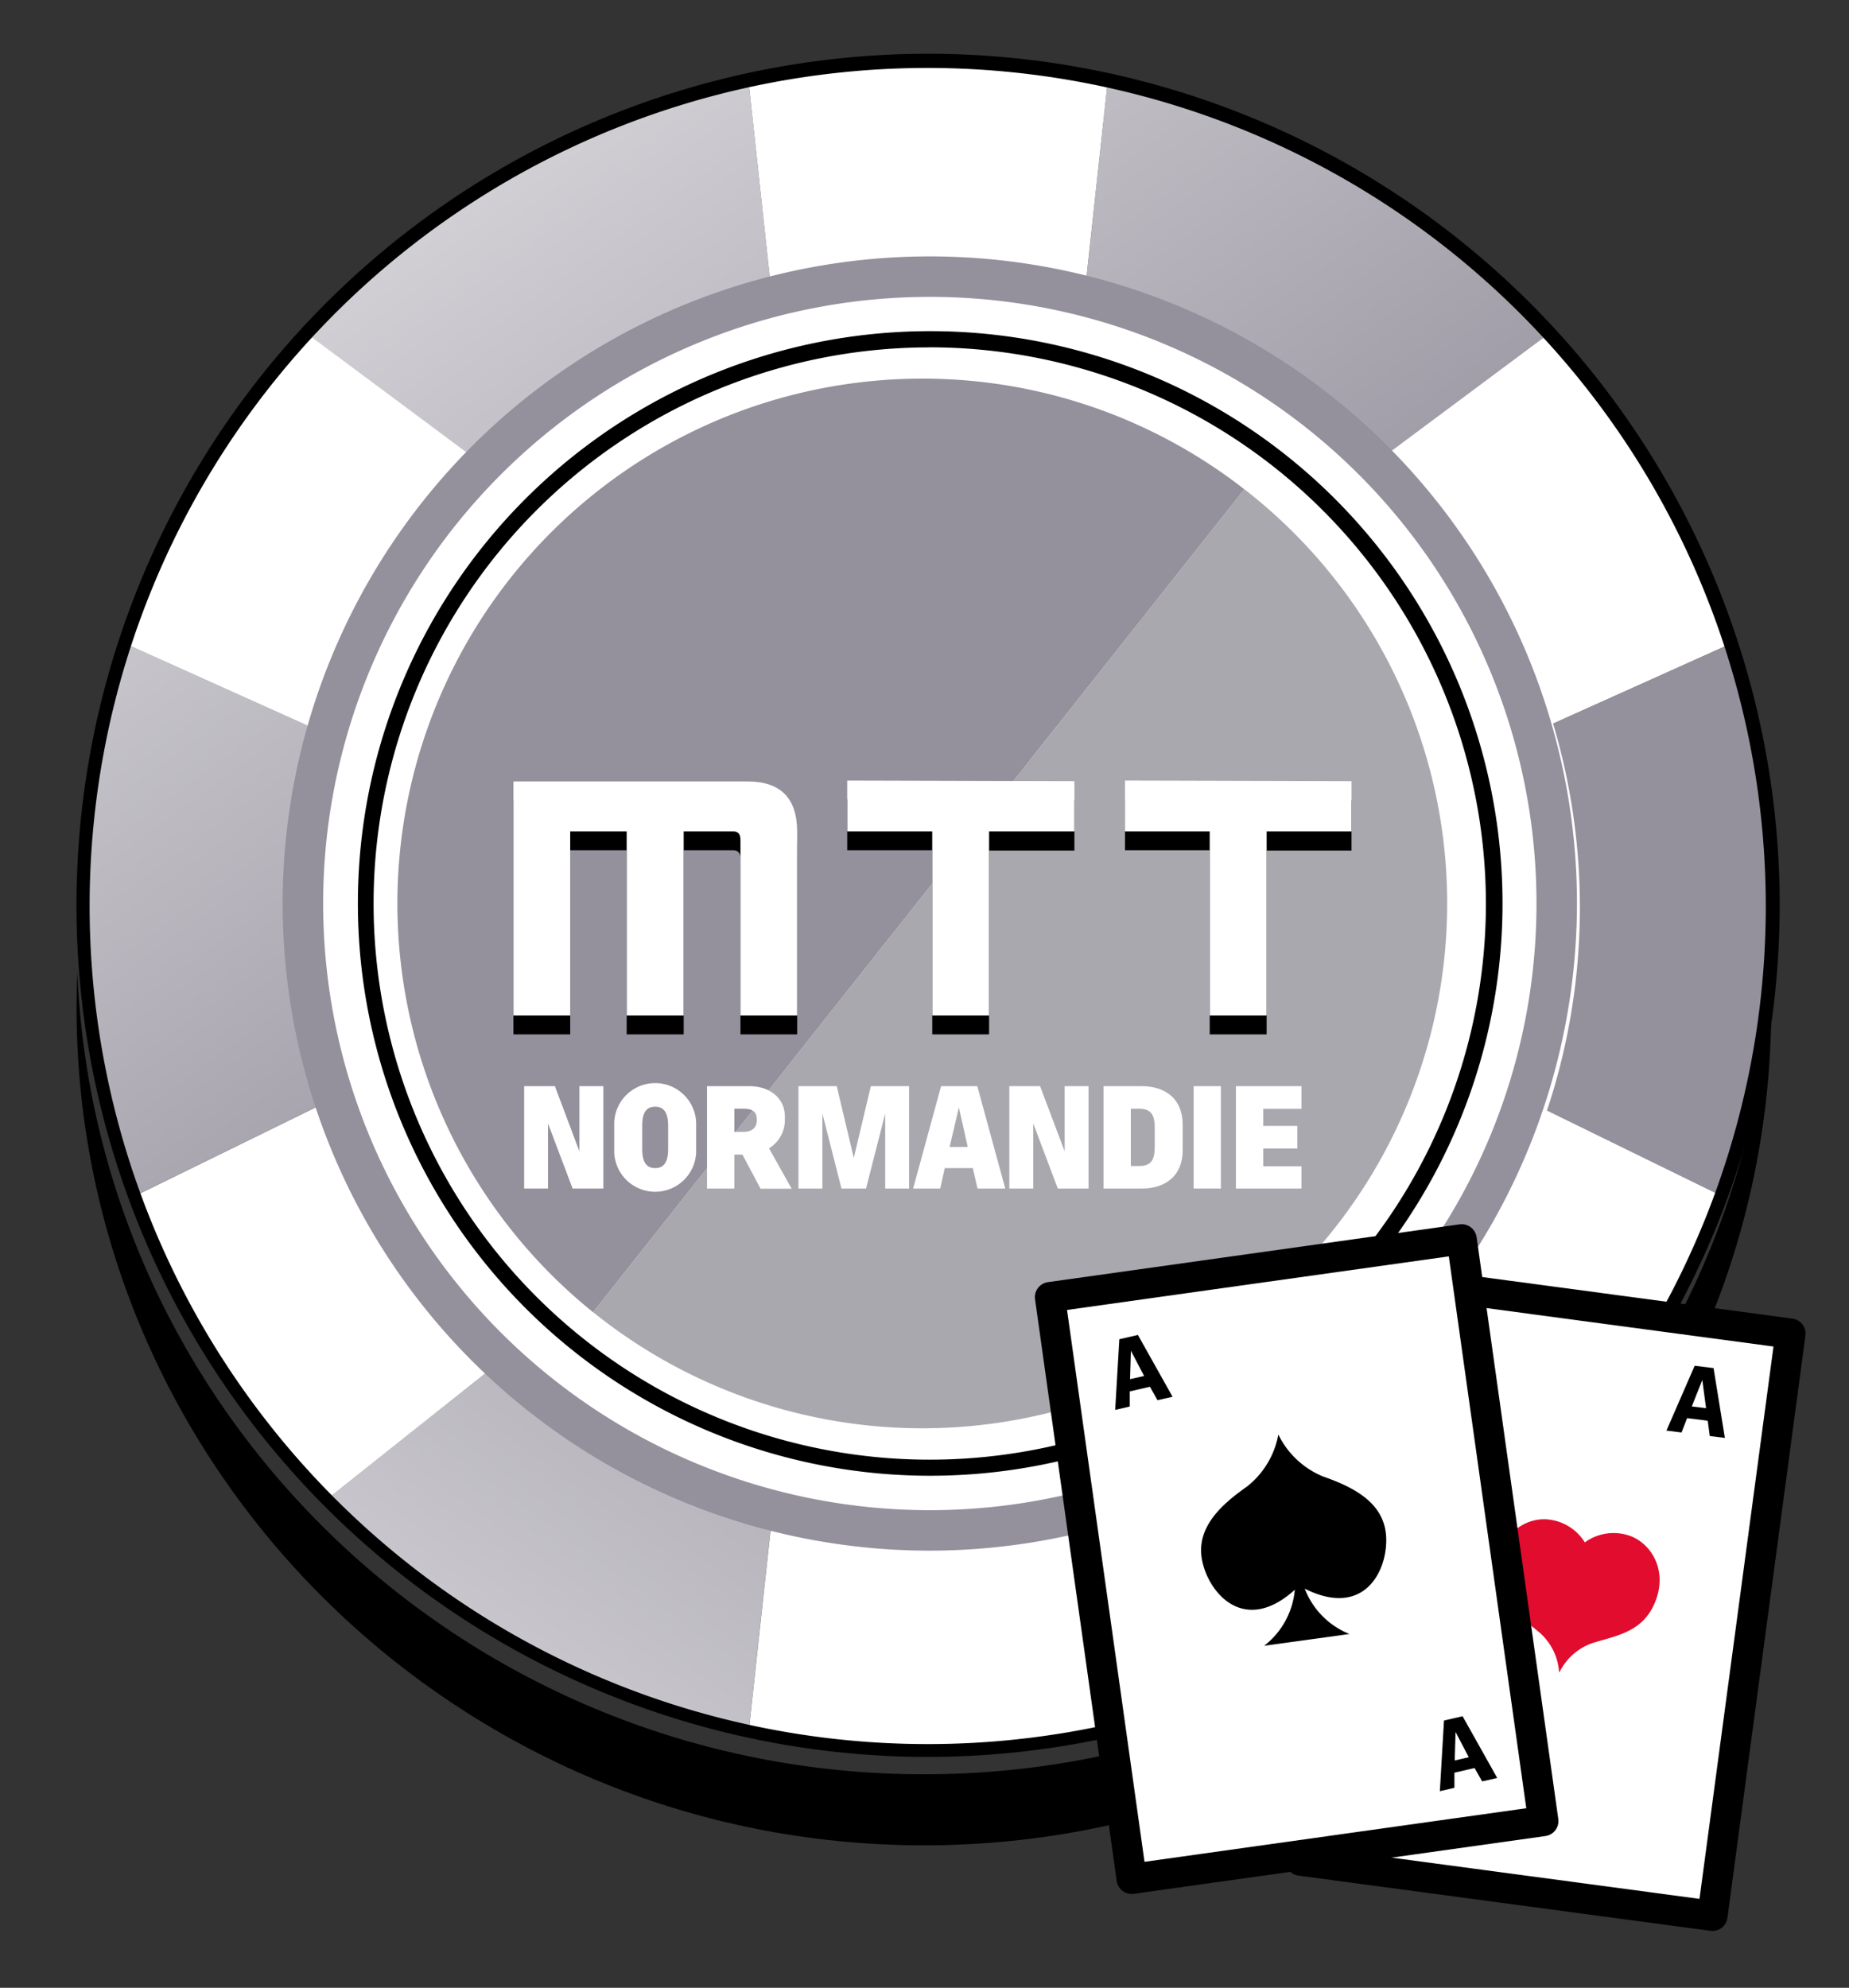
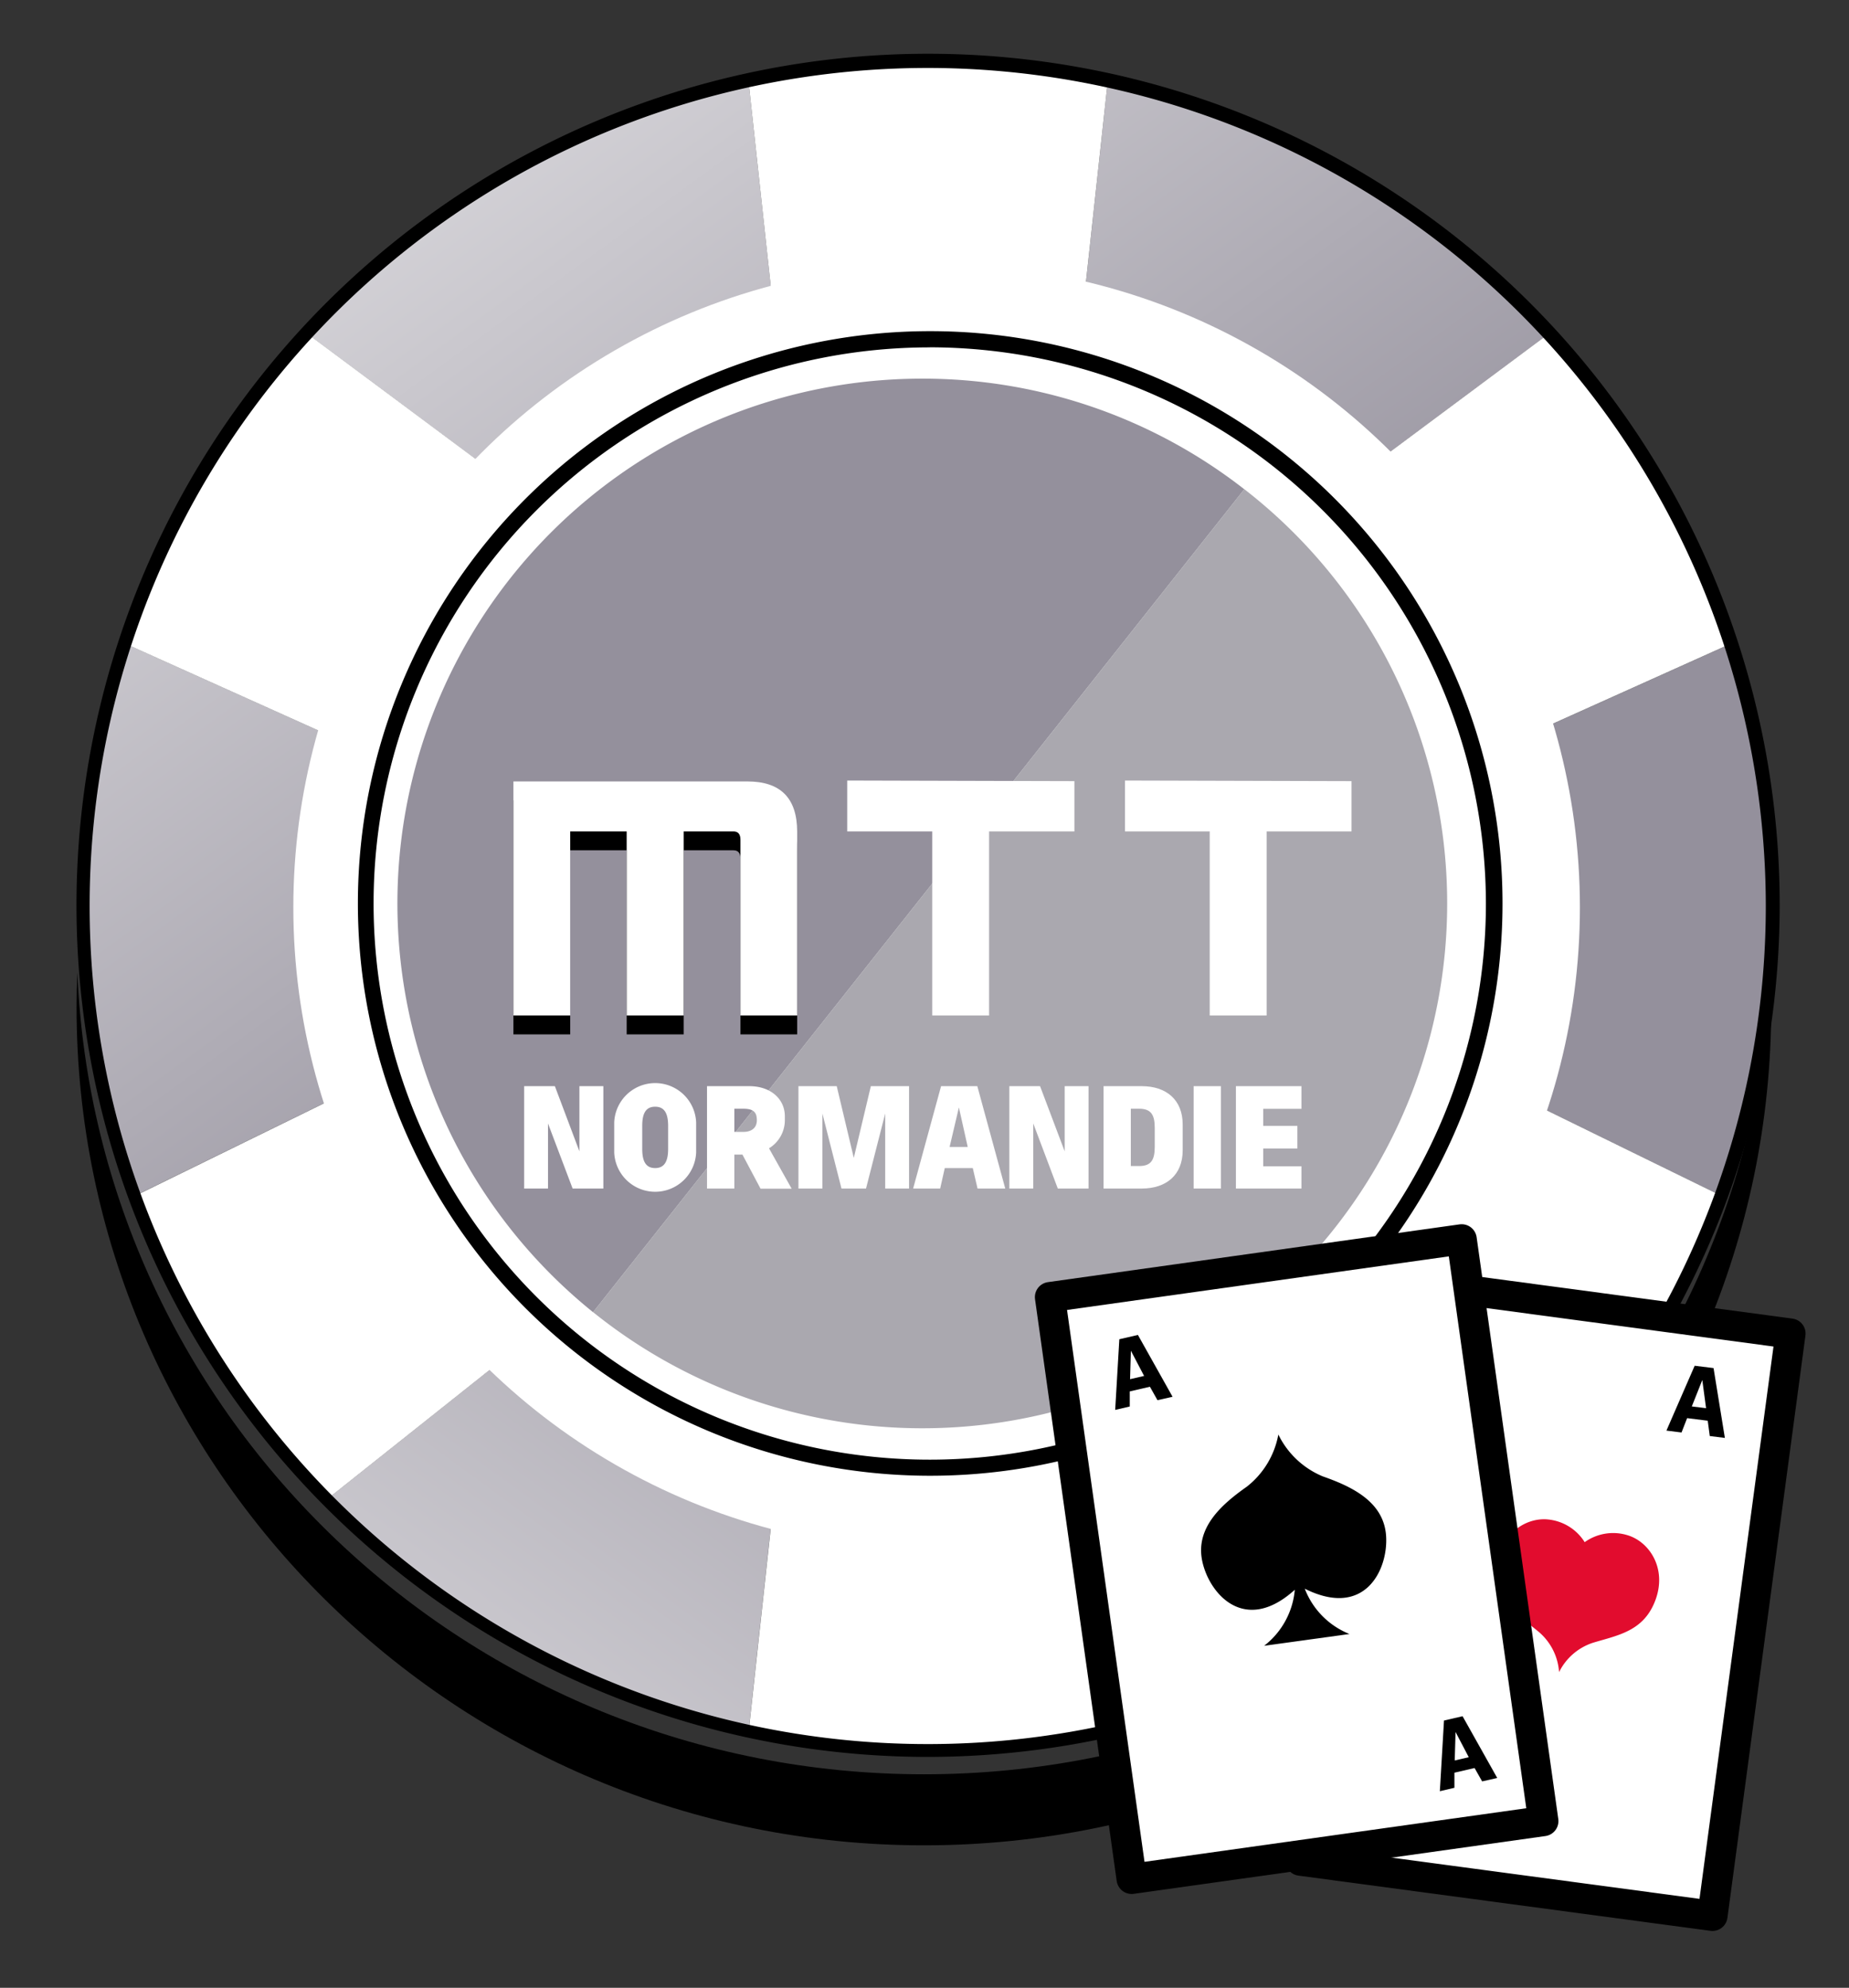
<svg xmlns="http://www.w3.org/2000/svg" xmlns:xlink="http://www.w3.org/1999/xlink" id="Calque_1" data-name="Calque 1" viewBox="0 0 244.89 263.28">
  <rect x="0" y="0" width="244.89" height="263.28" fill="#333333" stroke="none" />
  <defs>
    <style>.cls-1{fill:url(#Dégradé_sans_nom_25);}.cls-2{fill:url(#Dégradé_sans_nom_25-2);}.cls-3{fill:url(#Dégradé_sans_nom_25-3);}.cls-4{fill:url(#Dégradé_sans_nom_25-4);}.cls-5{fill:url(#Dégradé_sans_nom_25-5);}.cls-6{fill:url(#Dégradé_sans_nom_6);}.cls-7,.cls-9{fill:#fff;}.cls-8{fill:#94909c;}.cls-9{stroke:#000;stroke-linecap:round;stroke-linejoin:round;stroke-width:4px;}.cls-10{fill:#e20c2e;}.cls-11{fill:#aaa8af;}</style>
    <linearGradient id="Dégradé_sans_nom_25" x1="0.48" y1="310.92" x2="178.48" y2="66.92" gradientUnits="userSpaceOnUse">
      <stop offset="0" stop-color="#fff" />
      <stop offset="0.74" stop-color="#94909c" />
    </linearGradient>
    <linearGradient id="Dégradé_sans_nom_25-2" x1="10.01" y1="317.87" x2="188.01" y2="73.87" gradientTransform="matrix(1, 0, 0, -1, 0, 263.28)" xlink:href="#Dégradé_sans_nom_25" />
    <linearGradient id="Dégradé_sans_nom_25-3" x1="68.13" y1="360.27" x2="246.13" y2="116.27" gradientTransform="matrix(1, 0, 0, -1, 0, 263.28)" xlink:href="#Dégradé_sans_nom_25" />
    <linearGradient id="Dégradé_sans_nom_25-4" x1="61.01" y1="355.08" x2="239.01" y2="111.08" gradientTransform="matrix(1, 0, 0, -1, 0, 263.28)" xlink:href="#Dégradé_sans_nom_25" />
    <linearGradient id="Dégradé_sans_nom_25-5" x1="-61.14" y1="265.97" x2="116.86" y2="21.97" gradientTransform="matrix(1, 0, 0, -1, 0, 263.28)" xlink:href="#Dégradé_sans_nom_25" />
    <linearGradient id="Dégradé_sans_nom_6" x1="80.54" y1="-74.33" x2="324.3" y2="307.01" gradientTransform="matrix(1, 0, 0, -1, 0, 263.28)" gradientUnits="userSpaceOnUse">
      <stop offset="0" stop-color="#fff" />
      <stop offset="0.57" stop-color="#77ad34" />
    </linearGradient>
  </defs>
  <title>fPlan de travail 1</title>
  <path class="cls-1" d="M74.84,173.49l-31.43,25a111.45,111.45,0,0,0,55.75,30.74l4.35-40A71.64,71.64,0,0,1,74.84,173.49Z" />
  <path class="cls-2" d="M103.51,50.94,99.16,11A111.48,111.48,0,0,0,40.9,44.36l32.24,24A71.79,71.79,0,0,1,103.51,50.94Z" />
  <path class="cls-3" d="M172.71,68.34l32.24-24A111.38,111.38,0,0,0,146.69,11l-4.34,40A71.75,71.75,0,0,1,172.71,68.34Z" />
  <path class="cls-4" d="M194.77,120.11a71.17,71.17,0,0,1-3,20.55l36.11,17.68a112.18,112.18,0,0,0,1.18-73l-36.65,16.48A71.92,71.92,0,0,1,194.77,120.11Z" />
  <path class="cls-5" d="M51.08,120.11a71.94,71.94,0,0,1,2.36-18.3L16.79,85.33a112.11,112.11,0,0,0,1.19,73l36.1-17.68A71.8,71.8,0,0,1,51.08,120.11Z" />
  <path class="cls-6" d="M142.35,189.28l4.34,40a111.45,111.45,0,0,0,55.75-30.74l-31.43-25A71.6,71.6,0,0,1,142.35,189.28Z" />
  <path class="cls-7" d="M122.93,192a71.61,71.61,0,0,1-19.42-2.68l-4.35,40a112.34,112.34,0,0,0,47.53,0l-4.34-40A71.61,71.61,0,0,1,122.93,192Z" />
  <path class="cls-7" d="M122.93,48.27a72,72,0,0,1,19.42,2.67L146.69,11a112.34,112.34,0,0,0-47.53,0l4.35,40A71.61,71.61,0,0,1,122.93,48.27Z" />
  <path class="cls-7" d="M73.14,68.34l-32.24-24a111.59,111.59,0,0,0-24.11,41l36.65,16.48A71.74,71.74,0,0,1,73.14,68.34Z" />
  <path class="cls-7" d="M54.08,140.66,18,158.34A111.76,111.76,0,0,0,43.41,198.5l31.43-25A71.74,71.74,0,0,1,54.08,140.66Z" />
  <path class="cls-7" d="M192.41,101.81l36.65-16.48a111.45,111.45,0,0,0-24.11-41l-32.24,24A71.74,71.74,0,0,1,192.41,101.81Z" />
  <path class="cls-7" d="M191.77,140.66A71.78,71.78,0,0,1,171,173.49l31.43,25a111.75,111.75,0,0,0,25.44-40.16Z" />
  <path d="M122.93,232.7A112.79,112.79,0,1,1,235.71,119.9h0A112.91,112.91,0,0,1,122.93,232.7Zm0-223.7A111,111,0,1,0,233.87,120v0A111.06,111.06,0,0,0,122.93,9Z" />
  <path d="M122.37,235C62.06,235,12.72,187.78,10.24,128.76c-.06,1.54-.1,3.09-.1,4.65,0,61.18,50.34,111,112.23,111s112.22-49.77,112.22-111c0-1.56,0-3.11-.1-4.65C232,187.78,182.67,235,122.37,235Z" />
  <ellipse class="cls-7" cx="121.84" cy="126.5" rx="73.7" ry="75.05" />
  <circle class="cls-7" cx="124.05" cy="120.18" r="85.2" />
  <path d="M123.15,195.46A75.8,75.8,0,1,1,199,119.67,75.8,75.8,0,0,1,123.15,195.46Zm0-149.45a73.66,73.66,0,1,0,73.65,73.67h0A73.75,73.75,0,0,0,123.15,46Z" />
-   <path class="cls-8" d="M123.15,205.38a85.71,85.71,0,1,1,85.71-85.71h0A85.82,85.82,0,0,1,123.15,205.38Zm0-166.06a80.35,80.35,0,1,0,80.35,80.35A80.34,80.34,0,0,0,123.15,39.32Z" />
  <rect class="cls-9" x="165.79" y="184" width="77.81" height="55.06" transform="translate(-32.15 386.33) rotate(-82.37)" />
-   <path class="cls-10" d="M209.91,204.3a6.47,6.47,0,0,0-4.88-3.05c-3-.31-6.53,2-6.71,6.48s2.81,6.18,5.48,8.41a7.66,7.66,0,0,1,2.69,5.33h.06a7.65,7.65,0,0,1,4.52-3.9c3.31-1,6.74-1.52,8.26-5.69s-.83-7.69-3.73-8.55a6.48,6.48,0,0,0-5.69.95Z" />
+   <path class="cls-10" d="M209.91,204.3a6.47,6.47,0,0,0-4.88-3.05c-3-.31-6.53,2-6.71,6.48s2.81,6.18,5.48,8.41a7.66,7.66,0,0,1,2.69,5.33a7.65,7.65,0,0,1,4.52-3.9c3.31-1,6.74-1.52,8.26-5.69s-.83-7.69-3.73-8.55a6.48,6.48,0,0,0-5.69.95Z" />
  <path d="M226.18,188.17l-2.73-.34-.74,1.9-2-.25,3.74-8.59,2.5.31,1.5,9.25-2-.25Zm-2.11-1.89,1.89.23-.5-3.73Z" />
  <path class="cls-8" d="M122.15,50.15A69.51,69.51,0,0,0,78.55,173.8l86.25-109A69.17,69.17,0,0,0,122.15,50.15Z" />
  <path class="cls-11" d="M191.67,119.67A69.41,69.41,0,0,0,164.8,64.79l-86.25,109a69.51,69.51,0,0,0,113.12-54.13Z" />
  <path d="M83,112.62H75.52V137H68V106H99q6.57,0,6.58,6.64V137H98.07V113.73c0-.74-.31-1.11-.92-1.11h-6.6V137H83Z" />
-   <path d="M142.3,106v6.66H131V137h-7.53V112.62H112.21v-6.74Z" />
-   <path d="M179,106v6.66H167.76V137h-7.54V112.62H149v-6.74Z" />
  <path class="cls-7" d="M83,110.12H75.52V134.5H68v-31H99q6.57,0,6.58,6.64V134.5H98.07V111.23c0-.74-.31-1.11-.92-1.11h-6.6V134.5H83Z" />
  <path class="cls-7" d="M142.3,103.46v6.66H131V134.5h-7.53V110.12H112.21v-6.74Z" />
  <path class="cls-7" d="M179,103.46v6.66H167.76V134.5h-7.54V110.12H149v-6.74Z" />
  <rect class="cls-9" x="144.21" y="167.59" width="55.06" height="77.81" transform="translate(-27.04 25.88) rotate(-7.99)" />
  <path d="M169.31,190a11.36,11.36,0,0,1-4.18,6.91c-3.5,2.46-6.81,5.52-5.9,9.85s5.62,9.81,12.26,3.8a10.55,10.55,0,0,1-4.06,7.42l5.3-.73.71-.1,5.29-.73a10.53,10.53,0,0,1-5.92-6c8,4,11.07-2.57,10.77-7s-4.33-6.46-8.37-7.87A11.41,11.41,0,0,1,169.31,190Z" />
  <path d="M152.3,183.67l-2.67.62v2l-1.93.45.55-9.36,2.46-.57L155.3,185l-2,.45Zm-2.63-1,1.86-.43-1.75-3.34Z" />
  <path d="M195.3,234.17l-2.67.62v2l-1.93.45.55-9.36,2.46-.57,4.59,8.18-2,.45Zm-2.63-1,1.86-.43-1.75-3.34Z" />
  <path class="cls-7" d="M72.58,148.8v8.62H69.42V143.86h4.07l3.25,8.63v-8.63h3.17v13.56H75.84Z" />
  <path class="cls-7" d="M92.2,148.65v4a5.43,5.43,0,0,1-10.85,0v-4a5.43,5.43,0,0,1,10.85,0Zm-3.71.46c0-1.72-.54-2.53-1.72-2.53s-1.71.81-1.71,2.53v3.07c0,1.72.54,2.53,1.71,2.53s1.72-.81,1.72-2.53Z" />
  <path class="cls-7" d="M97.26,157.42H93.64V143.86h5.61c2.8,0,4.7,1.68,4.7,4v.54a4.36,4.36,0,0,1-2.1,3.69l3,5.35h-4.12l-2.4-4.52H97.26Zm0-7.5h1.17c1.22,0,1.81-.63,1.81-1.54,0-1.08-.45-1.53-1.81-1.53H97.26Z" />
  <path class="cls-7" d="M111.45,157.42l-2.53-9.94v9.94h-3.17V143.86h5.07l2.26,9.5,2.26-9.5h5.06v13.56h-3.16v-9.94l-2.54,9.94Z" />
  <path class="cls-7" d="M128.84,154.71h-3.71l-.61,2.71h-3.58l3.7-13.56h4.8l3.7,13.56h-3.67Zm-3.07-2.8h2.4L127,146.68Z" />
  <path class="cls-7" d="M136.85,148.8v8.62h-3.17V143.86h4.07l3.26,8.63v-8.63h3.16v13.56H140.1Z" />
  <path class="cls-7" d="M151.22,157.42h-5.06V143.86h5.06c3.25,0,5.42,1.81,5.42,5.07v3.43C156.64,155.62,154.47,157.42,151.22,157.42Zm-.36-10.57h-1.09v7.59h1.09c1.53,0,2.08-.72,2.08-2.53v-2.53C152.94,147.57,152.39,146.85,150.86,146.85Z" />
  <path class="cls-7" d="M158.09,143.86h3.61v13.56h-3.61Z" />
  <path class="cls-7" d="M172.37,157.42h-8.68V143.86h8.68v3h-5.06v2.26h4.52v3h-4.52v2.35h5.06Z" />
</svg>